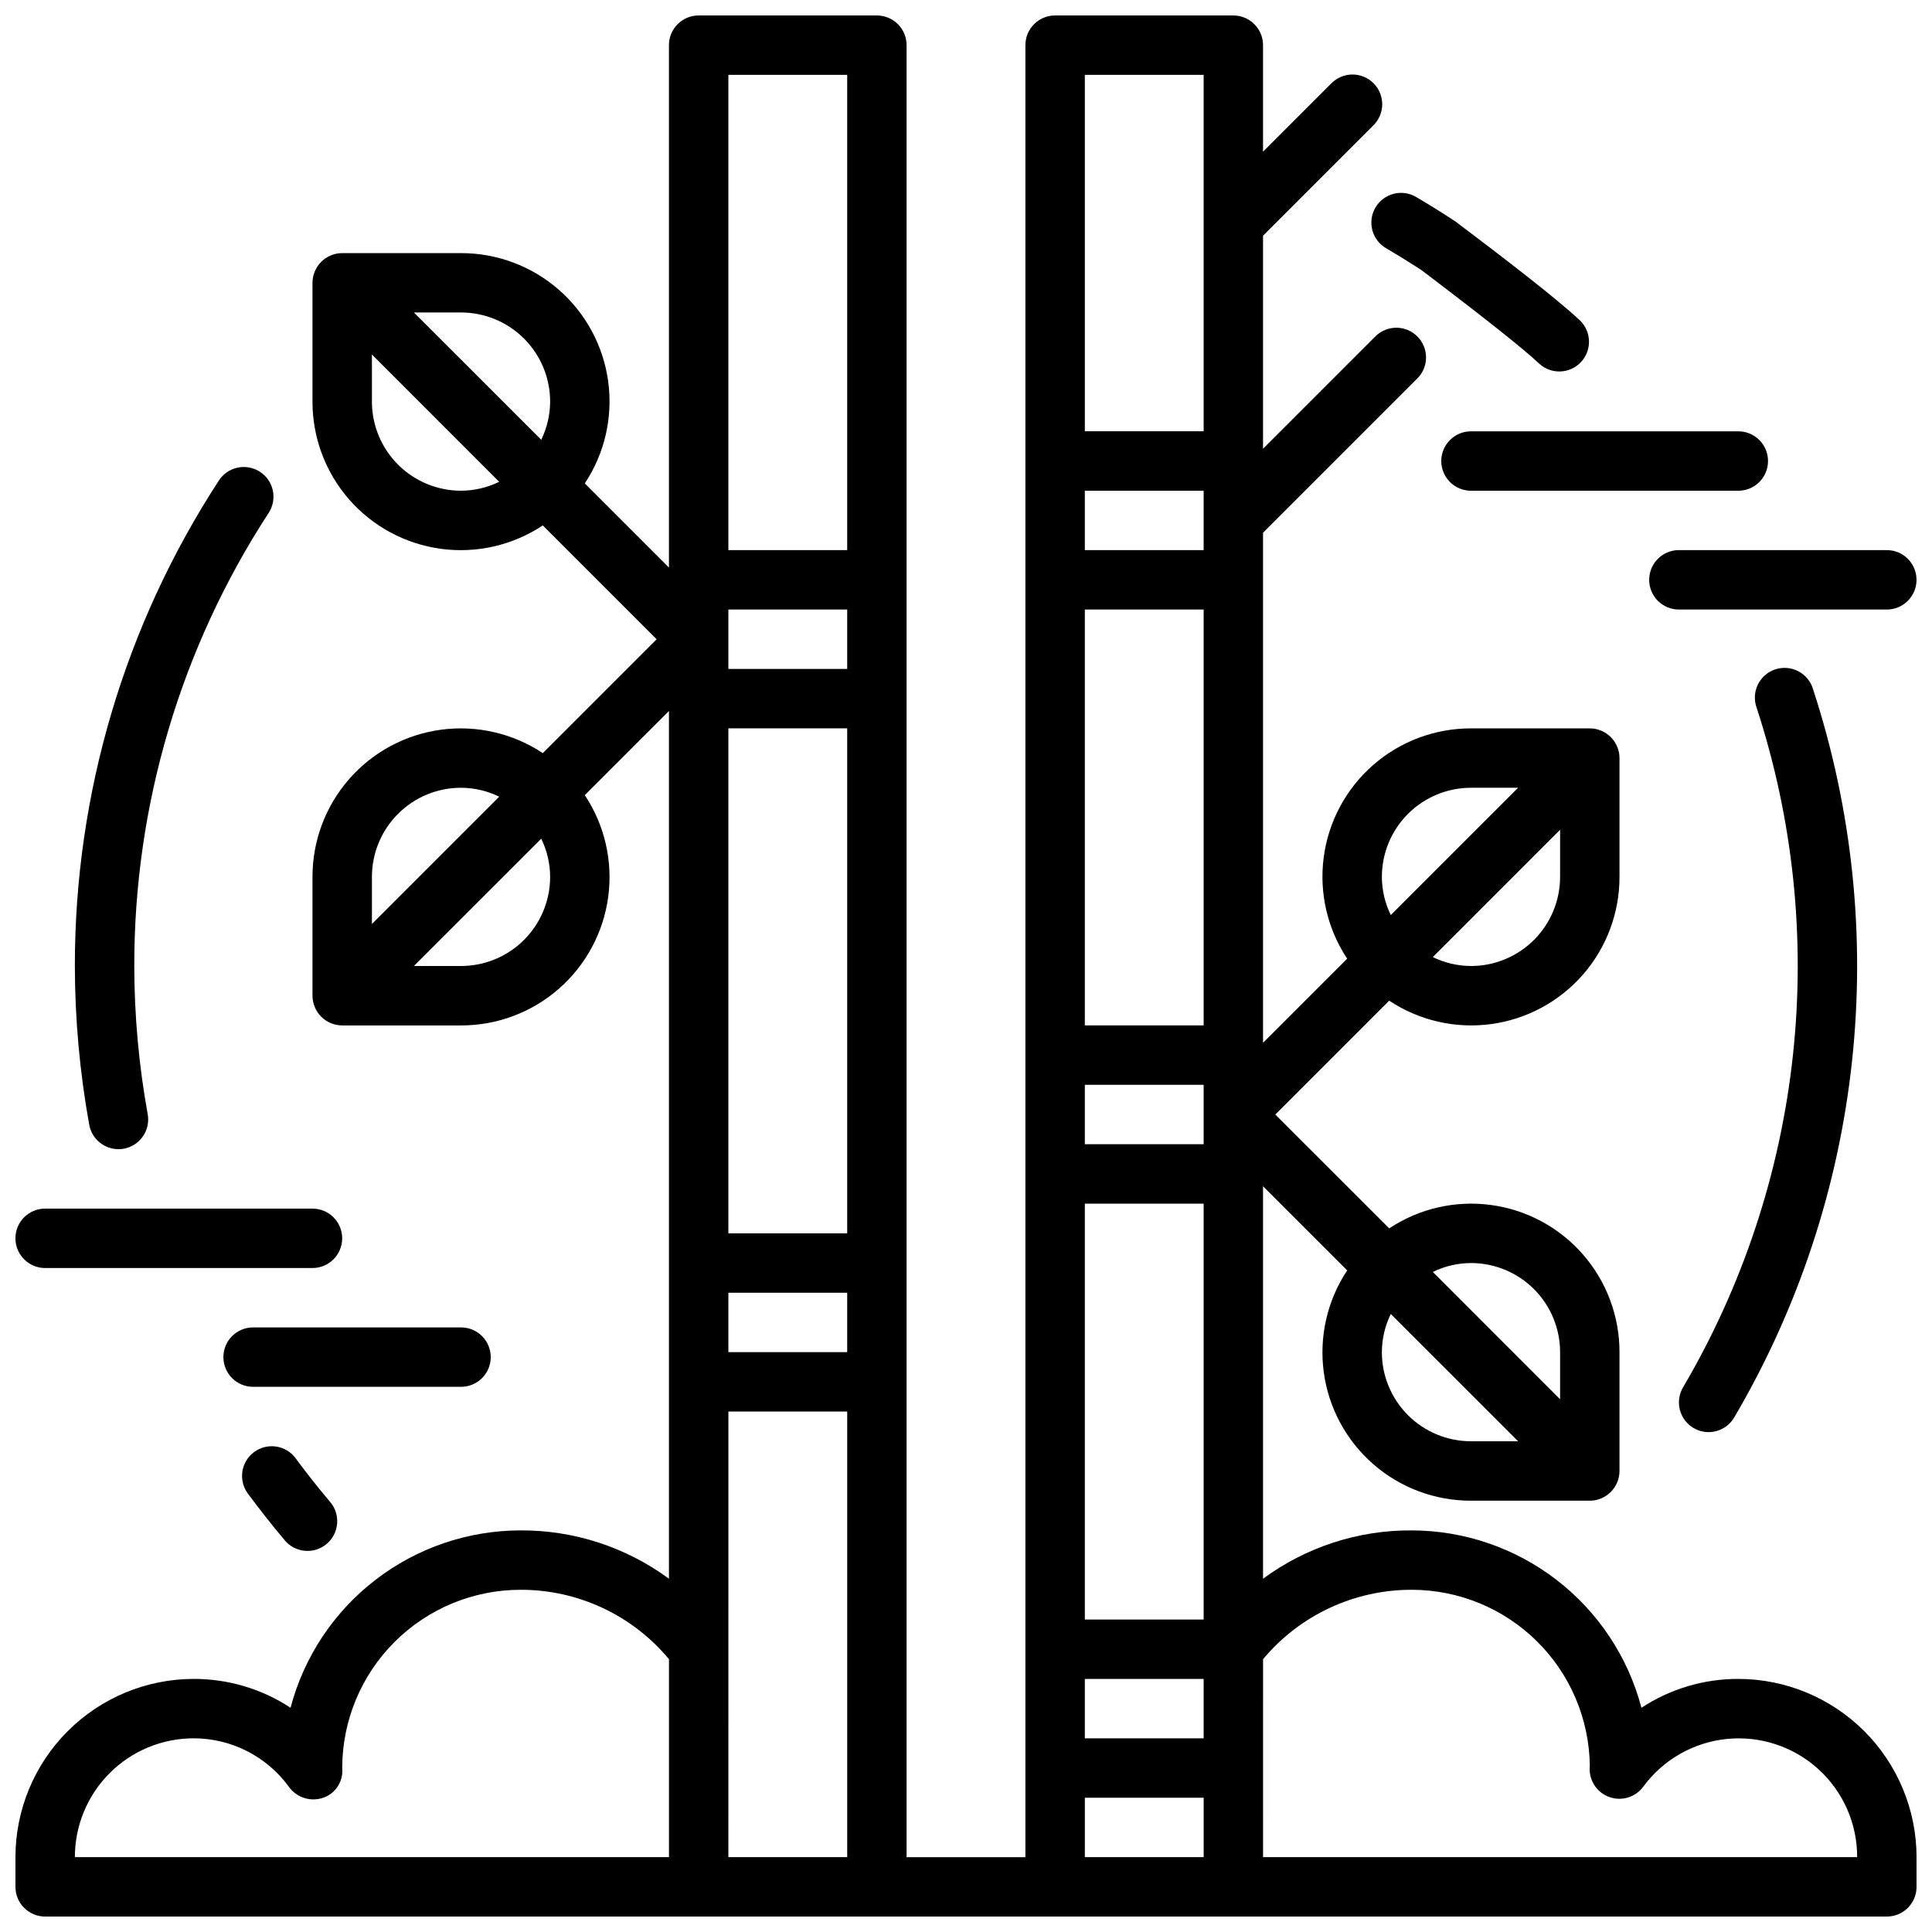
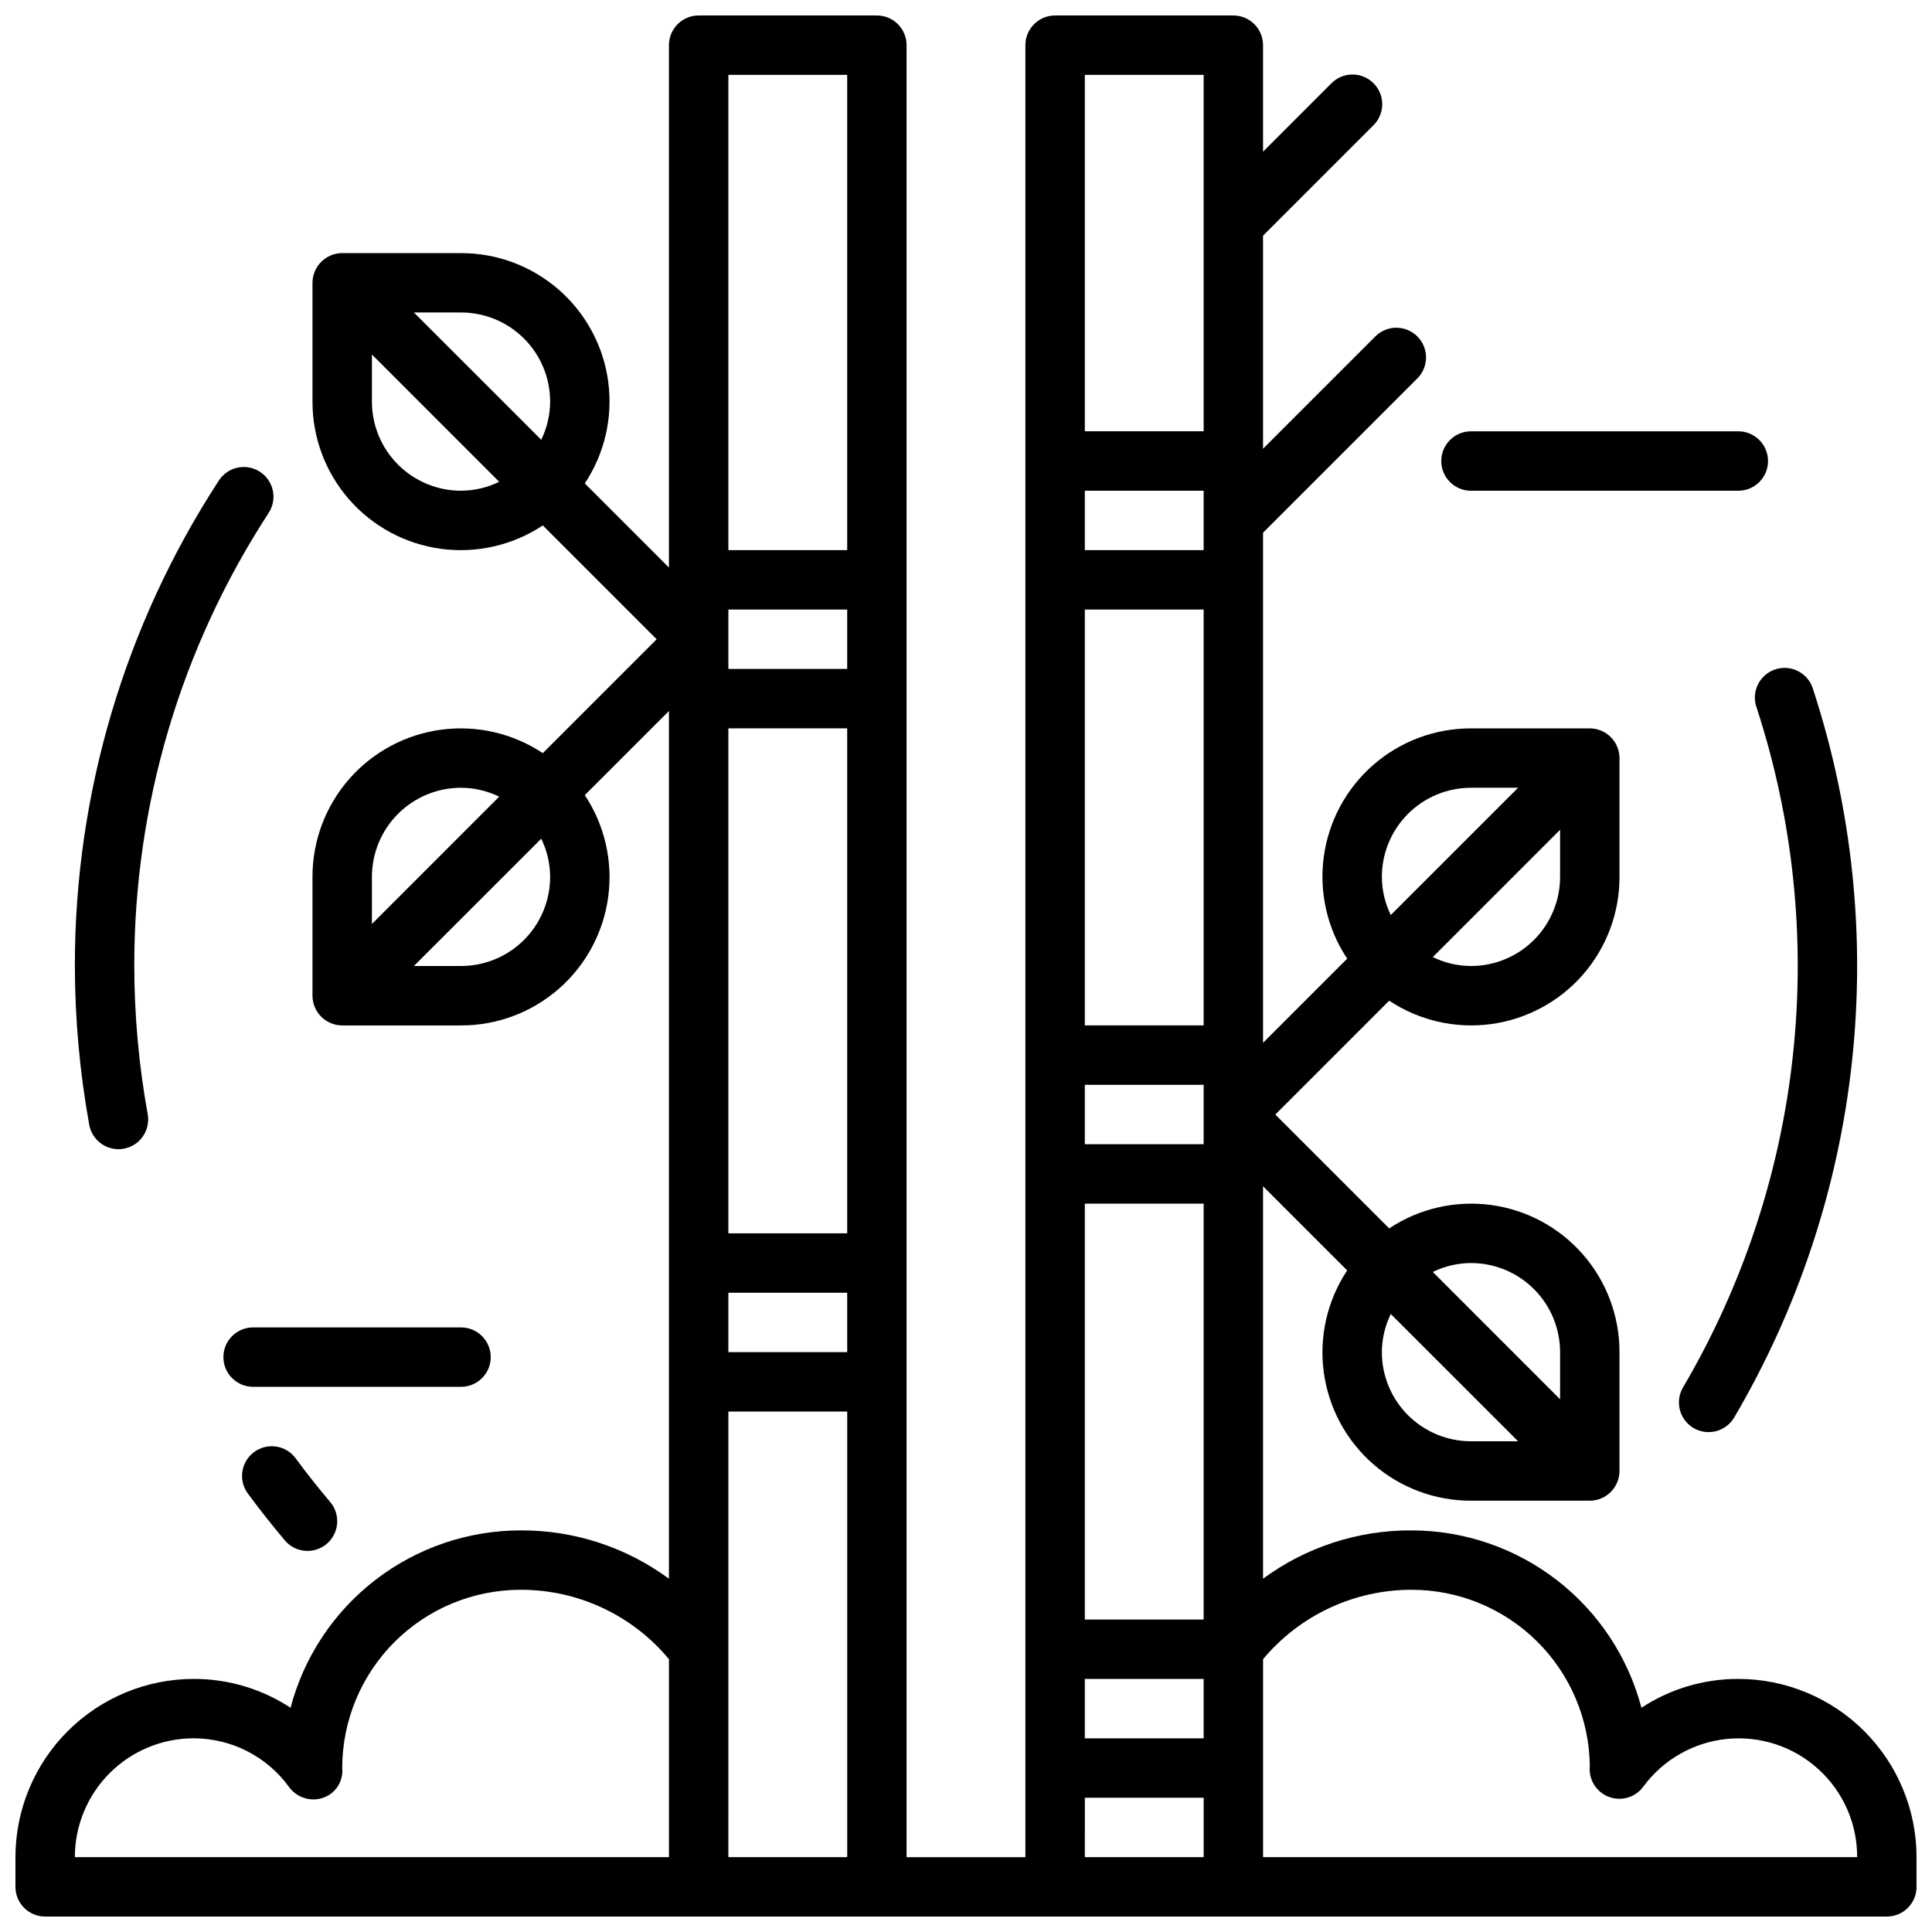
<svg xmlns="http://www.w3.org/2000/svg" width="800px" height="800px" version="1.1" viewBox="144 144 512 512">
  <defs>
    <clipPath id="c">
      <path d="m148.09 148.09h503.81v503.81h-503.81z" />
    </clipPath>
    <clipPath id="b">
-       <path d="m581 289h70.902v17h-70.902z" />
-     </clipPath>
+       </clipPath>
    <clipPath id="a">
-       <path d="m148.09 464h86.906v17h-86.906z" />
-     </clipPath>
+       </clipPath>
  </defs>
  <g clip-path="url(#c)">
    <path d="m604.67 588.93c-9.121-0.02-18.047 2.637-25.672 7.644-3.547-13.457-11.445-25.363-22.465-33.863-11.02-8.504-24.539-13.121-38.457-13.141-14.156-0.078-27.961 4.414-39.359 12.809v-104.01l22.301 22.301c-5.269 7.938-7.477 17.52-6.207 26.961 1.266 9.445 5.922 18.105 13.098 24.371 7.176 6.269 16.387 9.715 25.914 9.699h31.488c1.031 0 2.055-0.207 3.004-0.605 1.93-0.801 3.461-2.332 4.262-4.262 0.398-0.949 0.605-1.973 0.605-3.004v-31.488c0.016-9.527-3.434-18.738-9.699-25.914s-14.93-11.832-24.371-13.098c-9.441-1.27-19.023 0.938-26.961 6.207l-30.176-30.172 30.176-30.176c7.938 5.269 17.52 7.477 26.961 6.211 9.441-1.27 18.105-5.922 24.371-13.098 6.266-7.18 9.715-16.387 9.699-25.914v-31.488c0-1.031-0.207-2.055-0.605-3.008-0.801-1.926-2.332-3.461-4.262-4.258-0.949-0.398-1.973-0.605-3.004-0.605h-31.488c-9.527-0.016-18.738 3.43-25.914 9.699-7.176 6.266-11.832 14.926-13.098 24.367-1.27 9.445 0.938 19.027 6.207 26.965l-22.301 22.301v-135.18l40.988-40.988c2.984-3.09 2.941-8-0.094-11.035-3.039-3.035-7.945-3.078-11.035-0.098l-29.859 29.859v-56.457l29.18-29.18v-0.004c1.52-1.465 2.387-3.481 2.406-5.594 0.016-2.109-0.812-4.141-2.309-5.633-1.492-1.492-3.523-2.324-5.633-2.305-2.113 0.016-4.129 0.883-5.594 2.402l-18.051 18.051v-28.23c0-2.086-0.828-4.09-2.305-5.566-1.477-1.477-3.481-2.305-5.566-2.305h-47.234c-4.348 0-7.871 3.523-7.871 7.871v480.2h-31.488v-480.2c0-2.086-0.828-4.09-2.305-5.566-1.477-1.477-3.481-2.305-5.566-2.305h-47.234c-4.348 0-7.871 3.523-7.871 7.871v138.44l-22.301-22.301c5.269-7.938 7.477-17.52 6.207-26.961-1.266-9.445-5.922-18.105-13.098-24.371-7.176-6.269-16.383-9.715-25.91-9.699h-31.488c-1.035 0-2.055 0.207-3.008 0.605-1.93 0.801-3.461 2.332-4.258 4.258-0.402 0.953-0.605 1.977-0.609 3.008v31.488c-0.016 9.527 3.434 18.738 9.699 25.914 6.269 7.176 14.93 11.828 24.371 13.098 9.445 1.266 19.023-0.938 26.965-6.207l30.172 30.172-30.172 30.172c-7.941-5.269-17.52-7.473-26.965-6.207-9.441 1.27-18.102 5.922-24.371 13.098-6.266 7.176-9.715 16.387-9.699 25.914v31.488c0.004 1.031 0.207 2.055 0.609 3.008 0.797 1.926 2.328 3.457 4.258 4.258 0.953 0.398 1.973 0.605 3.008 0.605h31.488c9.527 0.016 18.734-3.43 25.91-9.699 7.176-6.266 11.832-14.926 13.098-24.371 1.27-9.441-0.938-19.023-6.207-26.961l22.301-22.301v229.96c-11.398-8.395-25.203-12.887-39.359-12.809-13.918 0.02-27.438 4.637-38.457 13.141-11.02 8.5-18.918 20.406-22.465 33.863-7.621-5.008-16.551-7.664-25.672-7.644-12.52 0.016-24.527 4.992-33.383 13.848-8.855 8.855-13.836 20.863-13.848 33.387v7.871c0 2.086 0.828 4.09 2.305 5.566 1.477 1.477 3.481 2.305 5.566 2.305h488.07c2.086 0 4.09-0.828 5.566-2.305 1.477-1.477 2.305-3.481 2.305-5.566v-7.871c-0.012-12.523-4.992-24.531-13.848-33.387-8.855-8.855-20.859-13.832-33.383-13.848zm-173.18-314.88h31.488v15.742h-31.488zm0 157.44h31.488v15.742h-31.488zm31.488-125.95v110.21h-31.488v-110.21zm-31.488 157.44h31.488v110.21h-31.488zm0 125.95h31.488v15.742h-31.488zm78.719-86.594c0.012-3.508 0.82-6.965 2.363-10.117l33.738 33.73h-12.484c-6.266 0-12.273-2.488-16.699-6.914-4.43-4.43-6.918-10.438-6.918-16.699zm23.617-23.617c6.262 0 12.27 2.488 16.699 6.918 4.426 4.43 6.914 10.434 6.914 16.699v12.484l-33.73-33.738c3.152-1.543 6.609-2.352 10.117-2.363zm0-78.719c-3.508-0.016-6.965-0.82-10.117-2.363l33.73-33.738v12.484c0 6.262-2.488 12.27-6.914 16.699-4.43 4.43-10.438 6.918-16.699 6.918zm-23.617-23.617c0-6.266 2.488-12.27 6.918-16.699 4.426-4.43 10.434-6.918 16.699-6.918h12.484l-33.738 33.73c-1.543-3.148-2.352-6.606-2.363-10.113zm-47.23-212.55v94.465h-31.488v-94.465zm-94.465 157.44h-31.488v-15.742h31.488zm-31.488 15.742h31.488v133.83h-31.488zm0 149.57h31.488v15.742l-31.488 0.004zm31.488-322.75v125.95h-31.488v-125.95zm-78.723 86.594c-0.012 3.508-0.82 6.965-2.359 10.117l-33.742-33.734h12.488c6.262 0 12.27 2.488 16.699 6.918 4.426 4.43 6.914 10.438 6.914 16.699zm-23.617 23.617h0.004c-6.266 0-12.273-2.488-16.699-6.918-4.43-4.43-6.918-10.434-6.918-16.699v-12.484l33.73 33.738c-3.148 1.543-6.609 2.348-10.113 2.363zm0 78.719h0.004c3.504 0.016 6.965 0.82 10.113 2.363l-33.73 33.738v-12.484c0-6.266 2.488-12.27 6.918-16.699 4.426-4.43 10.434-6.918 16.699-6.918zm23.617 23.617c0 6.262-2.488 12.27-6.914 16.699-4.43 4.43-10.438 6.918-16.699 6.918h-12.488l33.742-33.734c1.539 3.152 2.348 6.609 2.359 10.117zm-94.465 228.29c9.961 0.004 19.316 4.758 25.191 12.801 2.055 2.918 5.801 4.121 9.172 2.941 3.281-1.156 5.348-4.406 5-7.871 0.012-12.523 4.992-24.527 13.848-33.383 8.855-8.855 20.859-13.836 33.383-13.848 15.207-0.047 29.641 6.695 39.359 18.387v52.461h-157.44c0-8.352 3.32-16.359 9.223-22.266 5.906-5.906 13.918-9.223 22.266-9.223zm141.7 31.488 0.004-118.08h31.488v118.08zm94.465 0 0.004-15.746h31.488v15.742zm47.23 0 0.004-52.461c9.742-11.664 24.16-18.402 39.359-18.387 12.43-0.004 24.359 4.894 33.199 13.633 8.844 8.734 13.883 20.602 14.035 33.031-0.387 3.539 1.652 6.894 4.973 8.188 3.316 1.289 7.086 0.191 9.195-2.676 5.262-7.164 13.312-11.758 22.152-12.648 8.844-0.887 17.645 2.012 24.227 7.984 6.582 5.969 10.324 14.449 10.301 23.336z" />
  </g>
  <g clip-path="url(#b)">
    <path d="m581.05 297.66c0 2.086 0.828 4.09 2.305 5.566 1.477 1.473 3.481 2.305 5.566 2.305h55.105c4.348 0 7.871-3.523 7.871-7.871 0-4.348-3.523-7.875-7.871-7.875h-55.105c-4.348 0-7.871 3.527-7.871 7.875z" />
  </g>
  <path d="m525.95 266.18c0 2.086 0.832 4.09 2.309 5.566 1.477 1.473 3.477 2.305 5.566 2.305h70.848c4.348 0 7.871-3.523 7.871-7.871 0-4.348-3.523-7.875-7.871-7.875h-70.848c-4.348 0-7.875 3.527-7.875 7.875z" />
  <path d="m274.05 503.65c0-2.086-0.832-4.09-2.305-5.566-1.477-1.477-3.481-2.305-5.566-2.305h-55.105c-4.348 0-7.871 3.523-7.871 7.871 0 4.348 3.523 7.871 7.871 7.871h55.105c2.086 0 4.09-0.828 5.566-2.305 1.473-1.477 2.305-3.477 2.305-5.566z" />
  <path d="m211.36 528.79c-1.684 1.238-2.809 3.094-3.125 5.164-0.312 2.066 0.207 4.172 1.449 5.856 3.148 4.25 6.41 8.383 9.785 12.398 2.805 3.328 7.773 3.75 11.102 0.945 3.324-2.805 3.746-7.773 0.941-11.098-3.18-3.754-6.231-7.609-9.148-11.57l0.004-0.004c-1.234-1.684-3.09-2.809-5.152-3.125s-4.172 0.199-5.856 1.434z" />
  <path d="m592.8 522.44c3.746 2.203 8.57 0.957 10.777-2.789 16.961-28.84 27.598-60.957 31.207-94.223 3.606-33.262 0.102-66.914-10.285-98.719-0.586-2.059-1.984-3.785-3.875-4.793-1.887-1.004-4.102-1.195-6.137-0.531-2.031 0.664-3.707 2.125-4.641 4.051s-1.043 4.144-0.305 6.152c9.688 29.688 12.961 61.09 9.594 92.133-3.363 31.047-13.285 61.02-29.109 87.941-2.207 3.742-0.965 8.562 2.773 10.777z" />
  <path d="m175.39 448.55c0.465 0 0.934-0.043 1.395-0.129 2.055-0.367 3.883-1.539 5.074-3.254 1.195-1.715 1.656-3.836 1.285-5.891-2.348-12.961-3.539-26.105-3.559-39.273-0.043-42.602 12.312-84.289 35.559-119.99 1.172-1.75 1.594-3.894 1.172-5.957-0.418-2.066-1.652-3.875-3.418-5.023s-3.914-1.543-5.973-1.094-3.852 1.707-4.977 3.488c-24.906 38.254-38.145 82.926-38.109 128.57 0.023 14.105 1.297 28.184 3.805 42.066 0.672 3.75 3.938 6.477 7.746 6.481z" />
  <path d="m297.66 195.95-0.027 0.016 0.027 0.016z" />
-   <path d="m511.49 209.88c3.242 1.906 6.438 3.891 9.156 5.66 16.773 12.707 27.293 21.066 31.27 24.844 3.16 2.891 8.055 2.723 11.012-0.383 2.953-3.102 2.887-8-0.156-11.016-5.934-5.66-21.461-17.547-33.062-26.293-3.352-2.219-6.785-4.336-10.234-6.375v-0.004c-1.801-1.129-3.984-1.48-6.047-0.977-2.066 0.508-3.84 1.824-4.918 3.656-1.078 1.832-1.367 4.023-0.809 6.07 0.562 2.051 1.93 3.789 3.789 4.816z" />
  <g clip-path="url(#a)">
    <path d="m155.96 480.04h70.848c4.348 0 7.875-3.527 7.875-7.875s-3.527-7.871-7.875-7.871h-70.848c-4.348 0-7.871 3.523-7.871 7.871s3.523 7.875 7.871 7.875z" />
  </g>
</svg>